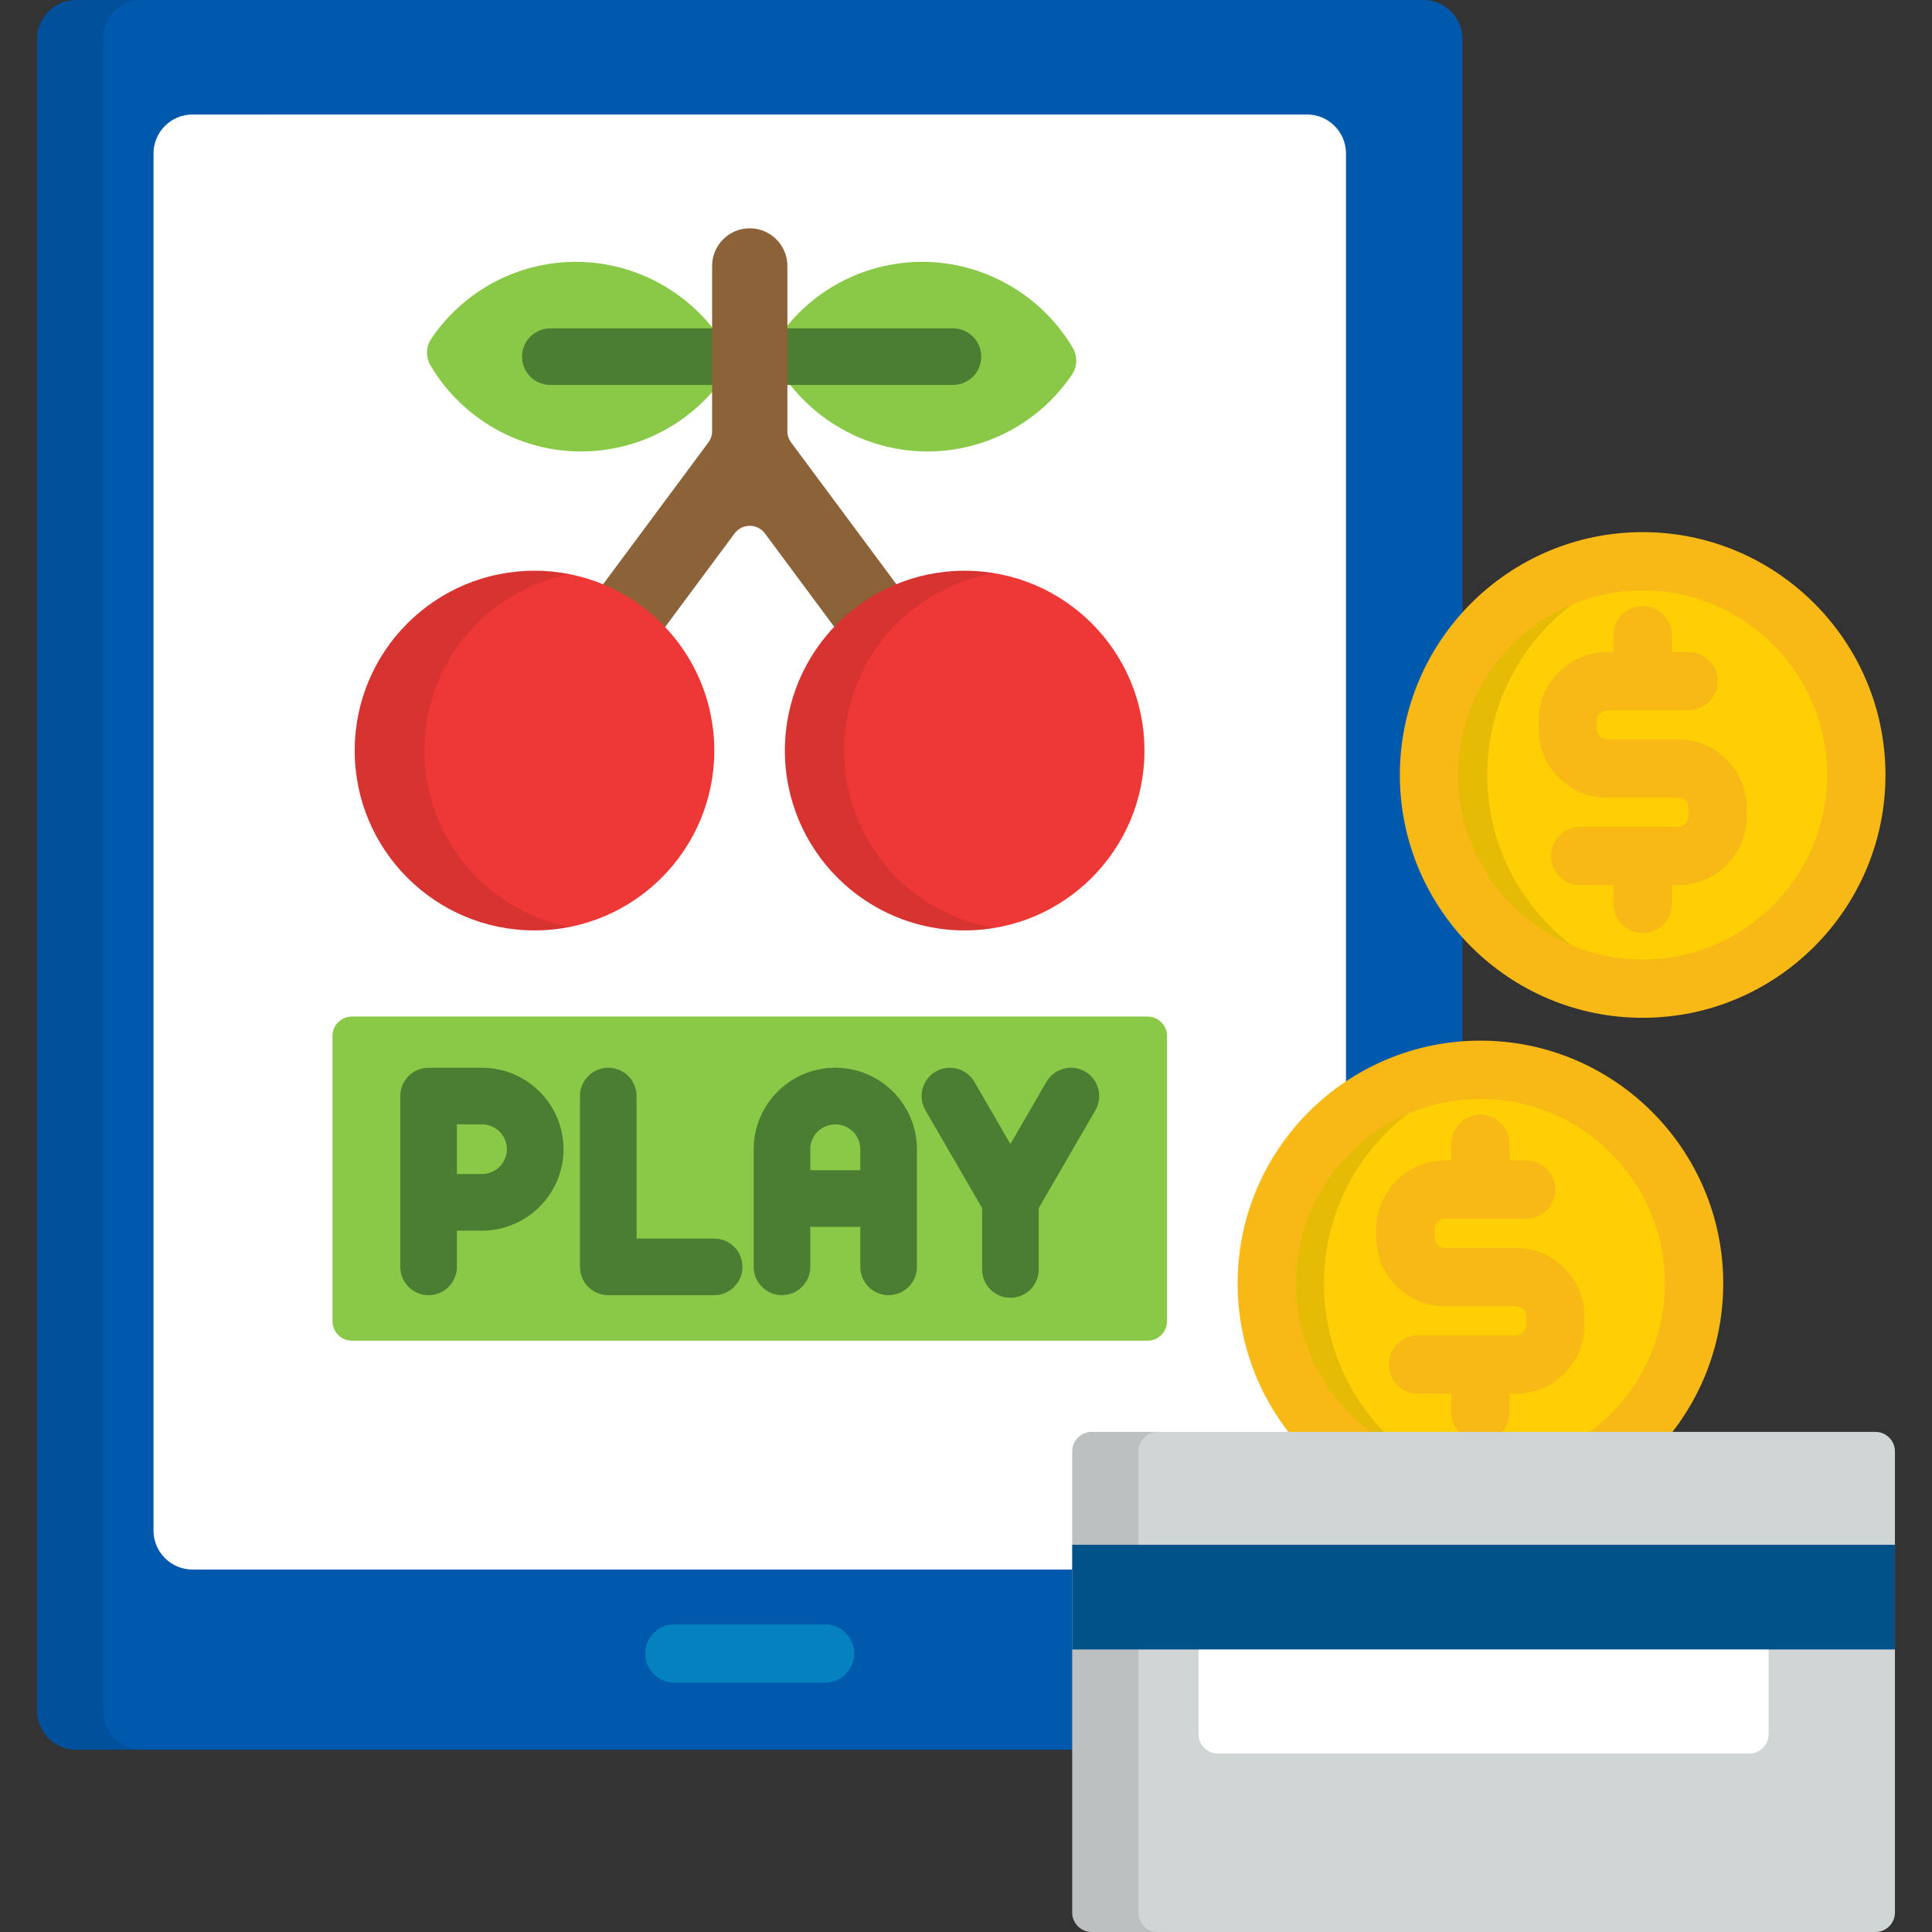
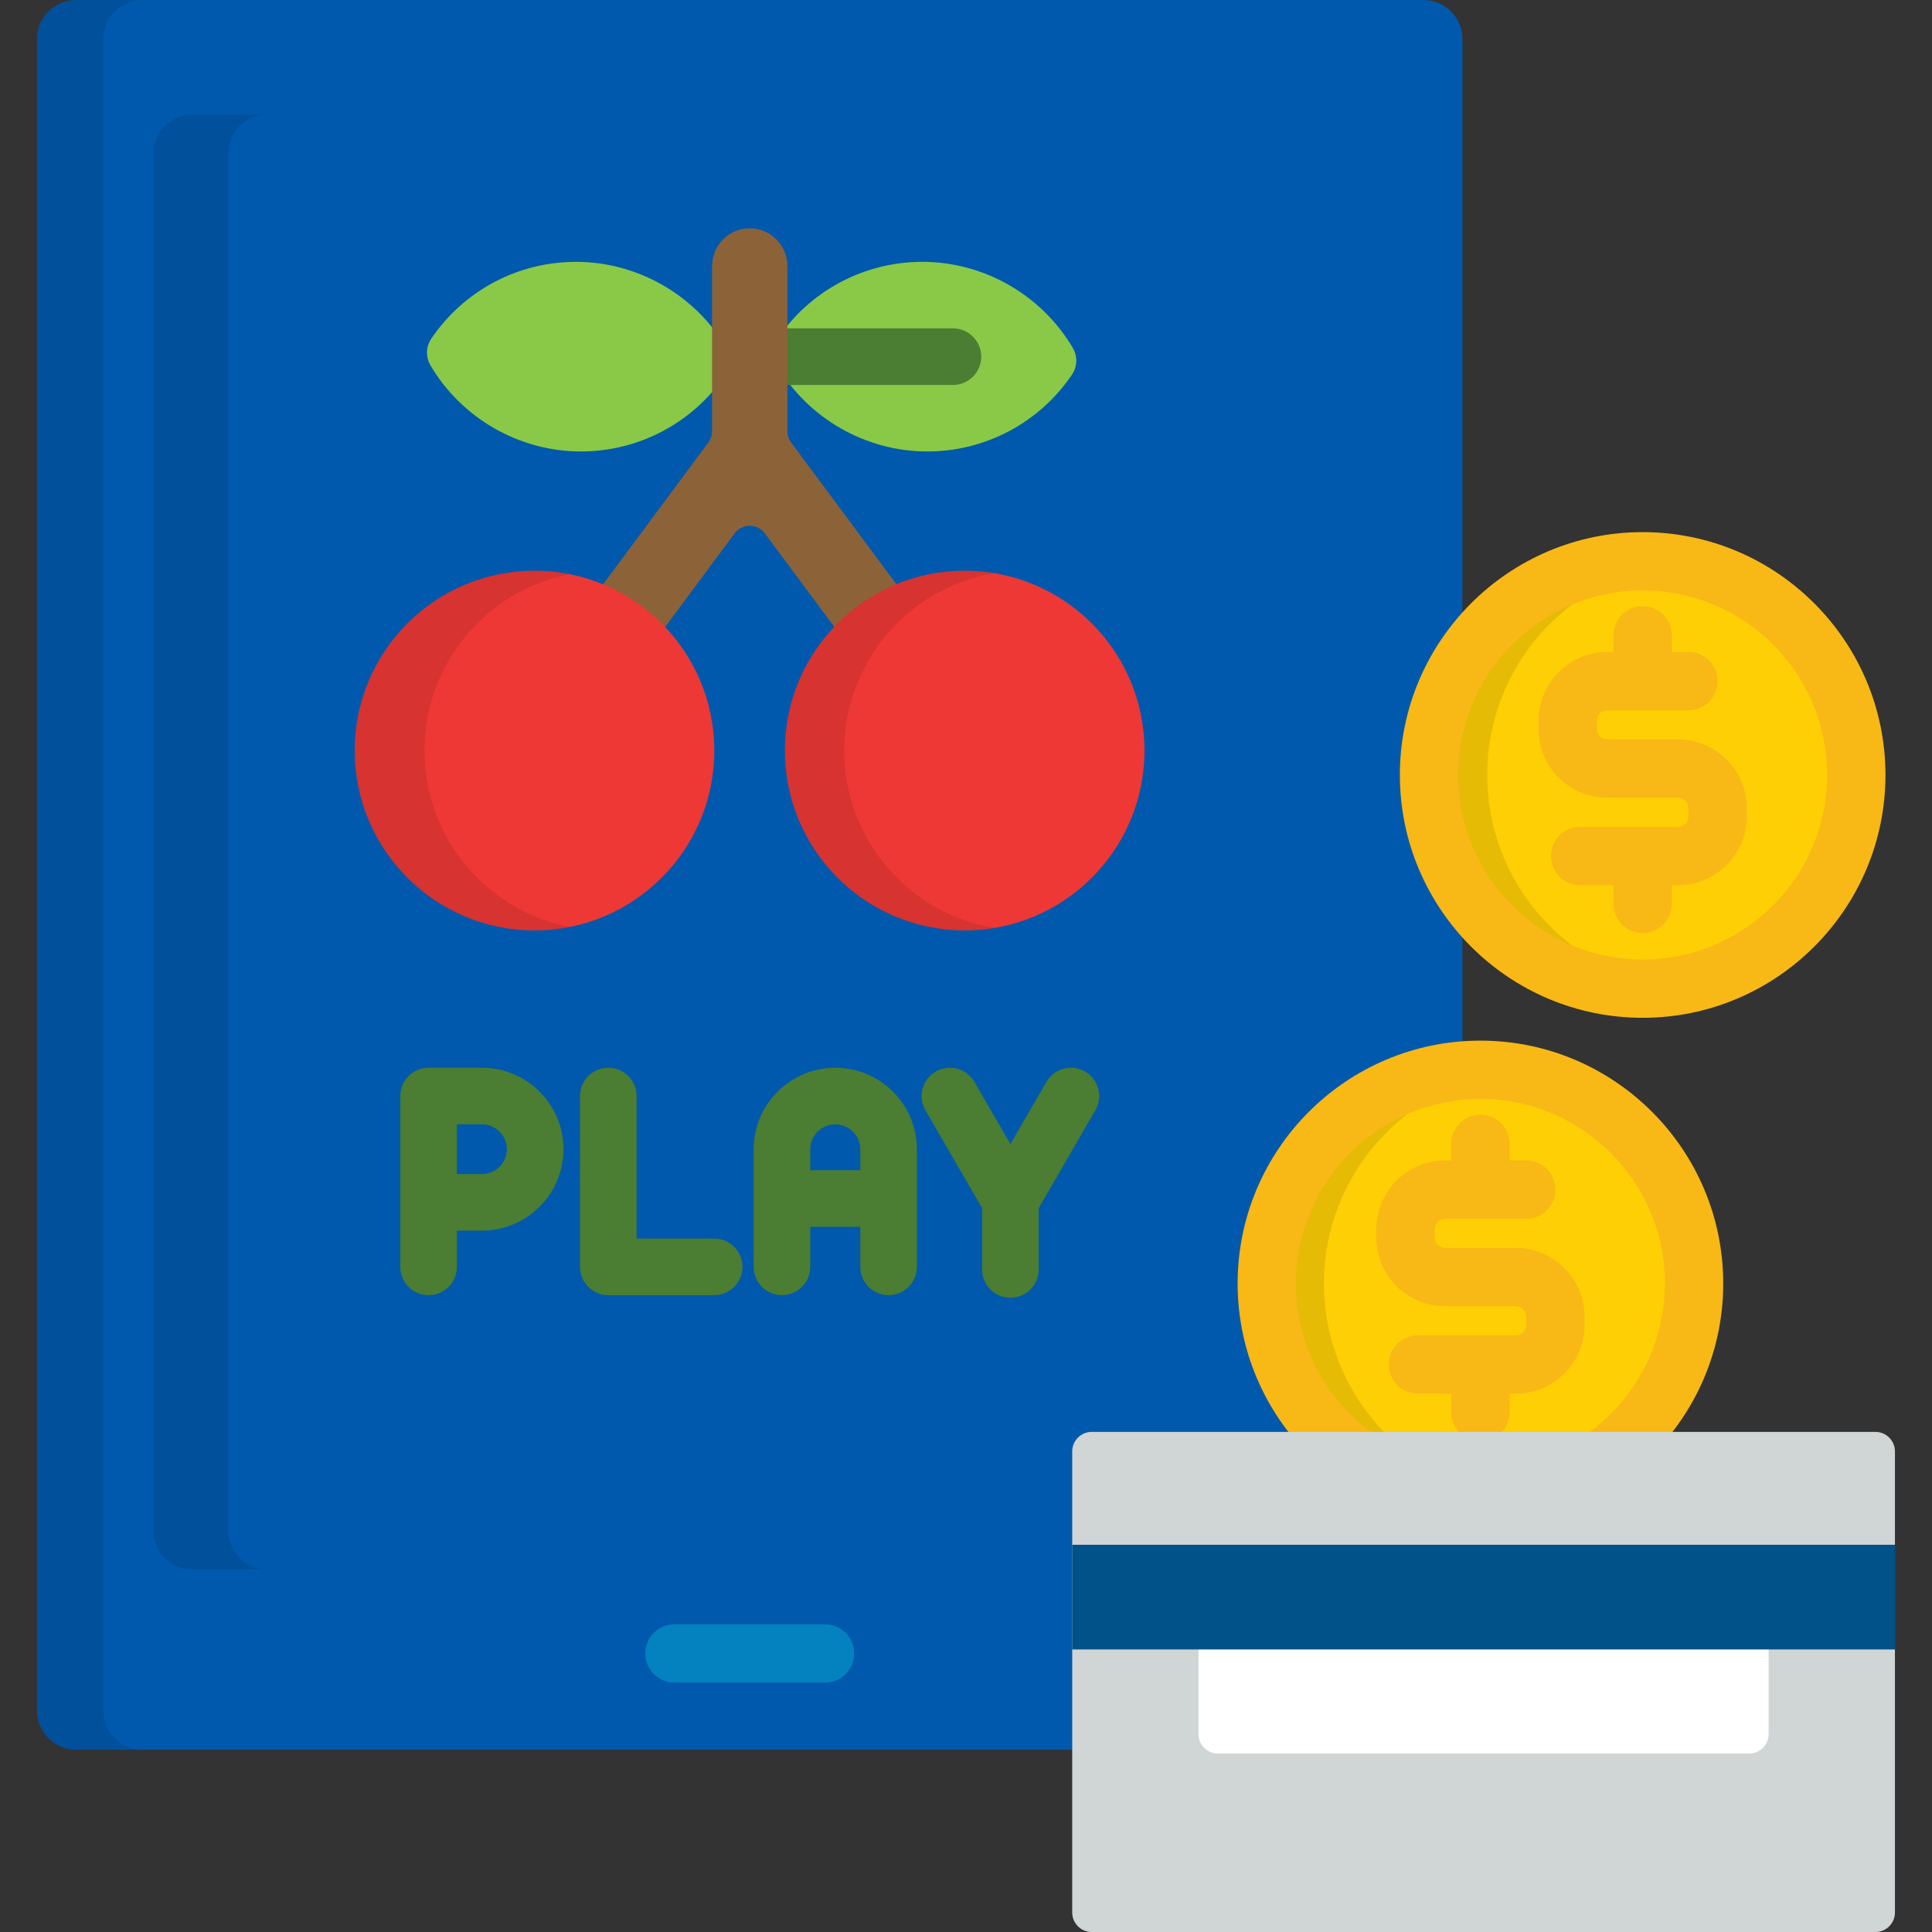
<svg xmlns="http://www.w3.org/2000/svg" version="1.1" id="Capa_1" x="0px" y="0px" viewBox="0 0 512 512" style="enable-background:new 0 0 512 512;" xml:space="preserve">
  <rect x="0" y="0" width="512" height="512" fill="#333333" stroke="none" />
  <path style="fill:#0059AD;" d="M387.561,453.393c0,5.666-4.636,10.302-10.302,10.302H20.123c-5.666,0-10.302-4.636-10.302-10.302  V10.302C9.821,4.636,14.457,0,20.123,0h357.136c5.666,0,10.302,4.636,10.302,10.302V453.393z" />
  <path style="opacity:0.1;enable-background:new    ;" d="M27.334,453.393V10.302C27.334,4.636,31.97,0,37.636,0H20.123  C14.457,0,9.821,4.636,9.821,10.302v443.091c0,5.666,4.636,10.302,10.302,10.302h17.513  C31.97,463.694,27.334,459.059,27.334,453.393z" />
  <path style="opacity:0.1;enable-background:new    ;" d="M60.516,405.64V40.648c0-5.666,4.636-10.301,10.302-10.301H50.985  c-5.666,0-10.302,4.635-10.302,10.301V405.64c0,5.666,4.636,10.302,10.302,10.302h19.832  C65.151,415.941,60.516,411.306,60.516,405.64z" />
-   <path style="fill:#FFFFFF;" d="M50.985,415.941c-5.666,0-10.302-4.636-10.302-10.302V40.648c0-5.666,4.636-10.301,10.302-10.301  h295.411c5.666,0,10.302,4.635,10.302,10.301V405.64c0,5.666-4.636,10.302-10.302,10.302H50.985V415.941z" />
  <g>
    <path style="fill:#89C947;" d="M191.999,91.378c-8.402-13.58-23.38-21.988-39.36-21.988c-15.38,0-29.715,7.613-38.346,20.367   c-0.756,1.116-1.137,2.411-1.137,3.706c0,1.158,0.304,2.318,0.915,3.357c8.294,14.08,23.578,22.826,39.891,22.826   c15.202,0,29.374-7.449,38.037-19.939V91.378z" />
    <path style="fill:#89C947;" d="M284.309,92.215c-8.293-14.081-23.578-22.827-39.89-22.825   c-15.379-0.002-29.714,7.611-38.347,20.367c-0.028,0.042-0.047,0.088-0.074,0.13v7.164c8.326,13.941,23.524,22.596,39.744,22.596   c15.379,0,29.714-7.615,38.346-20.369c0.756-1.115,1.138-2.411,1.138-3.707C285.226,94.412,284.921,93.252,284.309,92.215z" />
  </g>
  <g>
    <path style="fill:#4B7D32;" d="M252.538,87.016h-46.539v15h46.539c4.142,0,7.5-3.357,7.5-7.5S256.68,87.016,252.538,87.016z" />
-     <path style="fill:#4B7D32;" d="M191.999,87.016h-46.156c-4.142,0-7.5,3.357-7.5,7.5s3.358,7.5,7.5,7.5h46.156V87.016z" />
  </g>
-   <path style="fill:#89C947;" d="M309.272,350.147c0,2.834-2.317,5.151-5.15,5.151H93.261c-2.833,0-5.151-2.317-5.151-5.151v-75.604  c0-2.833,2.318-5.15,5.151-5.15h210.861c2.833,0,5.15,2.317,5.15,5.15L309.272,350.147L309.272,350.147z" />
  <g>
    <path style="fill:#4B7D32;" d="M221.36,282.966c-11.925,0-21.626,9.682-21.626,21.581v31.185c0,4.143,3.358,7.5,7.5,7.5   s7.5-3.357,7.5-7.5v-10.608h13.254v10.608c0,4.143,3.358,7.5,7.5,7.5s7.5-3.357,7.5-7.5v-31.185   C242.988,292.647,233.286,282.966,221.36,282.966z M227.988,310.124h-13.254v-5.577c0-3.629,2.972-6.581,6.626-6.581   c3.655,0,6.628,2.952,6.628,6.581L227.988,310.124L227.988,310.124z" />
    <path style="fill:#4B7D32;" d="M189.261,328.232H168.7v-37.767c0-4.143-3.358-7.5-7.5-7.5s-7.5,3.357-7.5,7.5v45.267   c0,4.143,3.358,7.5,7.5,7.5h28.061c4.142,0,7.5-3.357,7.5-7.5C196.761,331.59,193.403,328.232,189.261,328.232z" />
    <path style="fill:#4B7D32;" d="M127.708,282.966h-14.126c-4.142,0-7.5,3.357-7.5,7.5v28.166v17.101c0,4.143,3.358,7.5,7.5,7.5   s7.5-3.357,7.5-7.5v-9.601h6.626c11.926,0,21.628-9.683,21.628-21.585C149.336,292.647,139.634,282.966,127.708,282.966z    M127.708,311.132h-6.626v-13.166h6.626c3.655,0,6.628,2.952,6.628,6.581C134.336,308.178,131.363,311.132,127.708,311.132z" />
    <path style="fill:#4B7D32;" d="M287.56,283.976c-3.582-2.074-8.172-0.853-10.249,2.731l-9.542,16.475l-9.542-16.475   c-2.076-3.585-6.665-4.807-10.249-2.731c-3.584,2.076-4.807,6.665-2.731,10.249l15.022,25.938v16.26c0,4.143,3.357,7.5,7.5,7.5   s7.5-3.357,7.5-7.5v-16.26l15.023-25.938C292.368,290.641,291.145,286.052,287.56,283.976z" />
  </g>
  <path style="fill:#0481BF;" d="M218.651,445.916H178.73c-4.267,0-7.727-3.458-7.727-7.726c0-4.267,3.46-7.727,7.727-7.727h39.921  c4.268,0,7.727,3.459,7.727,7.727C226.378,442.458,222.919,445.916,218.651,445.916z" />
  <ellipse style="fill:#FECF05;" cx="392.329" cy="340.13" rx="56.619" ry="56.628" />
  <path style="opacity:0.1;enable-background:new    ;" d="M350.858,340.134c0-28.706,21.361-52.406,49.046-56.11  c-2.478-0.332-5.004-0.52-7.573-0.52c-31.267,0-56.619,25.353-56.619,56.63c0,31.273,25.352,56.628,56.619,56.628  c2.569,0,5.095-0.188,7.573-0.52C372.22,392.538,350.858,368.837,350.858,340.134z" />
  <g>
    <path style="fill:#F8B816;" d="M392.331,404.488c-35.48,0-64.346-28.869-64.346-64.355c0-35.485,28.865-64.356,64.346-64.356   c35.48,0,64.345,28.871,64.345,64.356C456.676,375.619,427.811,404.488,392.331,404.488z M392.331,291.23   c-26.96,0-48.892,21.938-48.892,48.903s21.933,48.901,48.892,48.901c26.96,0,48.893-21.937,48.893-48.901   C441.224,313.168,419.291,291.23,392.331,291.23z" />
    <path style="fill:#F8B816;" d="M401.71,330.707h-18.758c-1.52,0-2.758-1.237-2.758-2.758v-2.208c0-1.521,1.237-2.759,2.758-2.759   h21.516c4.267,0,7.727-3.458,7.727-7.726s-3.459-7.727-7.727-7.727h-4.41v-4.413c0-4.268-3.459-7.726-7.727-7.726   c-4.267,0-7.727,3.458-7.727,7.726v4.413h-1.652c-10.041,0-18.211,8.17-18.211,18.211v2.208c0,10.041,8.17,18.211,18.211,18.211   h18.758c1.521,0,2.757,1.237,2.757,2.758v2.208c0,1.521-1.236,2.757-2.757,2.757h-25.933c-4.268,0-7.726,3.458-7.726,7.726   s3.458,7.727,7.726,7.727h8.827v4.968c0,4.268,3.459,7.727,7.727,7.727c4.268,0,7.727-3.459,7.727-7.727v-4.968h1.652   c10.041,0,18.209-8.169,18.209-18.209v-2.208C419.919,338.876,411.751,330.707,401.71,330.707z" />
  </g>
  <ellipse style="fill:#FECF05;" cx="435.319" cy="205.38" rx="56.618" ry="56.628" />
  <path style="opacity:0.1;enable-background:new    ;" d="M394.127,205.376c0-28.659,21.288-52.329,48.907-56.093  c-2.523-0.344-5.094-0.537-7.711-0.537c-31.269,0-56.619,25.354-56.619,56.63c0,31.274,25.351,56.628,56.619,56.628  c2.617,0,5.188-0.193,7.711-0.537C415.415,257.703,394.127,234.032,394.127,205.376z" />
  <g>
    <path style="fill:#F8B816;" d="M435.323,269.73c-35.48,0-64.346-28.869-64.346-64.354s28.865-64.357,64.346-64.357   c35.479,0,64.344,28.871,64.344,64.357C499.667,240.861,470.803,269.73,435.323,269.73z M435.323,156.473   c-26.96,0-48.893,21.938-48.893,48.903s21.933,48.901,48.893,48.901c26.959,0,48.891-21.936,48.891-48.901   C484.214,178.41,462.282,156.473,435.323,156.473z" />
    <path style="fill:#F8B816;" d="M444.702,195.949h-18.758c-1.522,0-2.76-1.236-2.76-2.758v-2.207c0-1.521,1.238-2.759,2.76-2.759   h21.516c4.268,0,7.727-3.459,7.727-7.727s-3.459-7.726-7.727-7.726h-4.41v-4.413c0-4.268-3.459-7.727-7.727-7.727   c-4.268,0-7.727,3.459-7.727,7.727v4.413h-1.652c-10.042,0-18.212,8.17-18.212,18.212v2.207c0,10.041,8.17,18.211,18.212,18.211   h18.758c1.521,0,2.757,1.237,2.757,2.758v2.208c0,1.521-1.236,2.758-2.757,2.758h-25.933c-4.267,0-7.727,3.458-7.727,7.726   s3.459,7.727,7.727,7.727h8.828v4.967c0,4.268,3.459,7.727,7.727,7.727c4.268,0,7.727-3.459,7.727-7.727v-4.967h1.652   c10.04,0,18.209-8.169,18.209-18.21v-2.208C462.911,204.119,454.742,195.949,444.702,195.949z" />
  </g>
  <path style="fill:#D0D5D5;" d="M502.177,506.85c0,2.832-2.317,5.15-5.15,5.15H289.299c-2.833,0-5.151-2.318-5.151-5.15V384.62  c0-2.832,2.318-5.15,5.151-5.15h207.728c2.833,0,5.15,2.318,5.15,5.15L502.177,506.85L502.177,506.85z" />
  <path style="fill:#FFFFFF;" d="M317.81,434.222c-0.112,0.422-0.191,0.856-0.191,1.313v24.031c0,2.833,2.317,5.15,5.15,5.15h140.789  c2.833,0,5.15-2.317,5.15-5.15v-24.031c0-0.457-0.079-0.892-0.191-1.313H317.81z" />
-   <path style="opacity:0.1;enable-background:new    ;" d="M301.696,506.85V384.62c0-2.832,2.317-5.15,5.15-5.15h-17.547  c-2.833,0-5.151,2.318-5.151,5.15v122.23c0,2.832,2.318,5.15,5.151,5.15h17.548C304.014,512,301.696,509.682,301.696,506.85z" />
  <rect x="284.149" y="409.38" style="fill:#005289;" width="218.03" height="27.742" />
  <path style="fill:#8C6239;" d="M175.67,166.966c-4.628-4.855-10.357-8.712-16.568-11.154l28.628-38.56  c0.64-0.862,0.985-1.907,0.985-2.98V70.477c0-5.501,4.475-9.977,9.976-9.977c5.5,0,9.975,4.476,9.975,9.977v43.792  c0,1.073,0.346,2.118,0.985,2.98l28.629,38.562c-6.21,2.442-11.939,6.299-16.567,11.154l-19.007-25.603  c-0.943-1.27-2.432-2.02-4.015-2.02c-1.582,0-3.071,0.749-4.015,2.02L175.67,166.966z" />
  <ellipse style="fill:#EE3835;" cx="141.649" cy="198.91" rx="47.647" ry="47.657" />
  <path style="opacity:0.1;enable-background:new    ;" d="M112.483,198.905c0-23.155,16.515-42.446,38.404-46.75  c-2.99-0.589-6.079-0.905-9.242-0.905c-26.314,0-47.646,21.337-47.646,47.655c0,26.321,21.332,47.657,47.646,47.657  c3.163,0,6.252-0.316,9.242-0.904C128.998,241.354,112.483,222.063,112.483,198.905z" />
  <ellipse style="fill:#EE3835;" cx="255.649" cy="198.91" rx="47.646" ry="47.657" />
  <path style="opacity:0.1;enable-background:new    ;" d="M223.716,198.905c0-23.64,17.214-43.249,39.787-46.998  c-2.557-0.425-5.178-0.657-7.857-0.657c-26.315,0-47.647,21.337-47.647,47.655c0,26.321,21.332,47.657,47.647,47.657  c2.679,0,5.3-0.231,7.857-0.656C240.931,242.157,223.716,222.547,223.716,198.905z" />
  <g>
</g>
  <g>
</g>
  <g>
</g>
  <g>
</g>
  <g>
</g>
  <g>
</g>
  <g>
</g>
  <g>
</g>
  <g>
</g>
  <g>
</g>
  <g>
</g>
  <g>
</g>
  <g>
</g>
  <g>
</g>
  <g>
</g>
</svg>